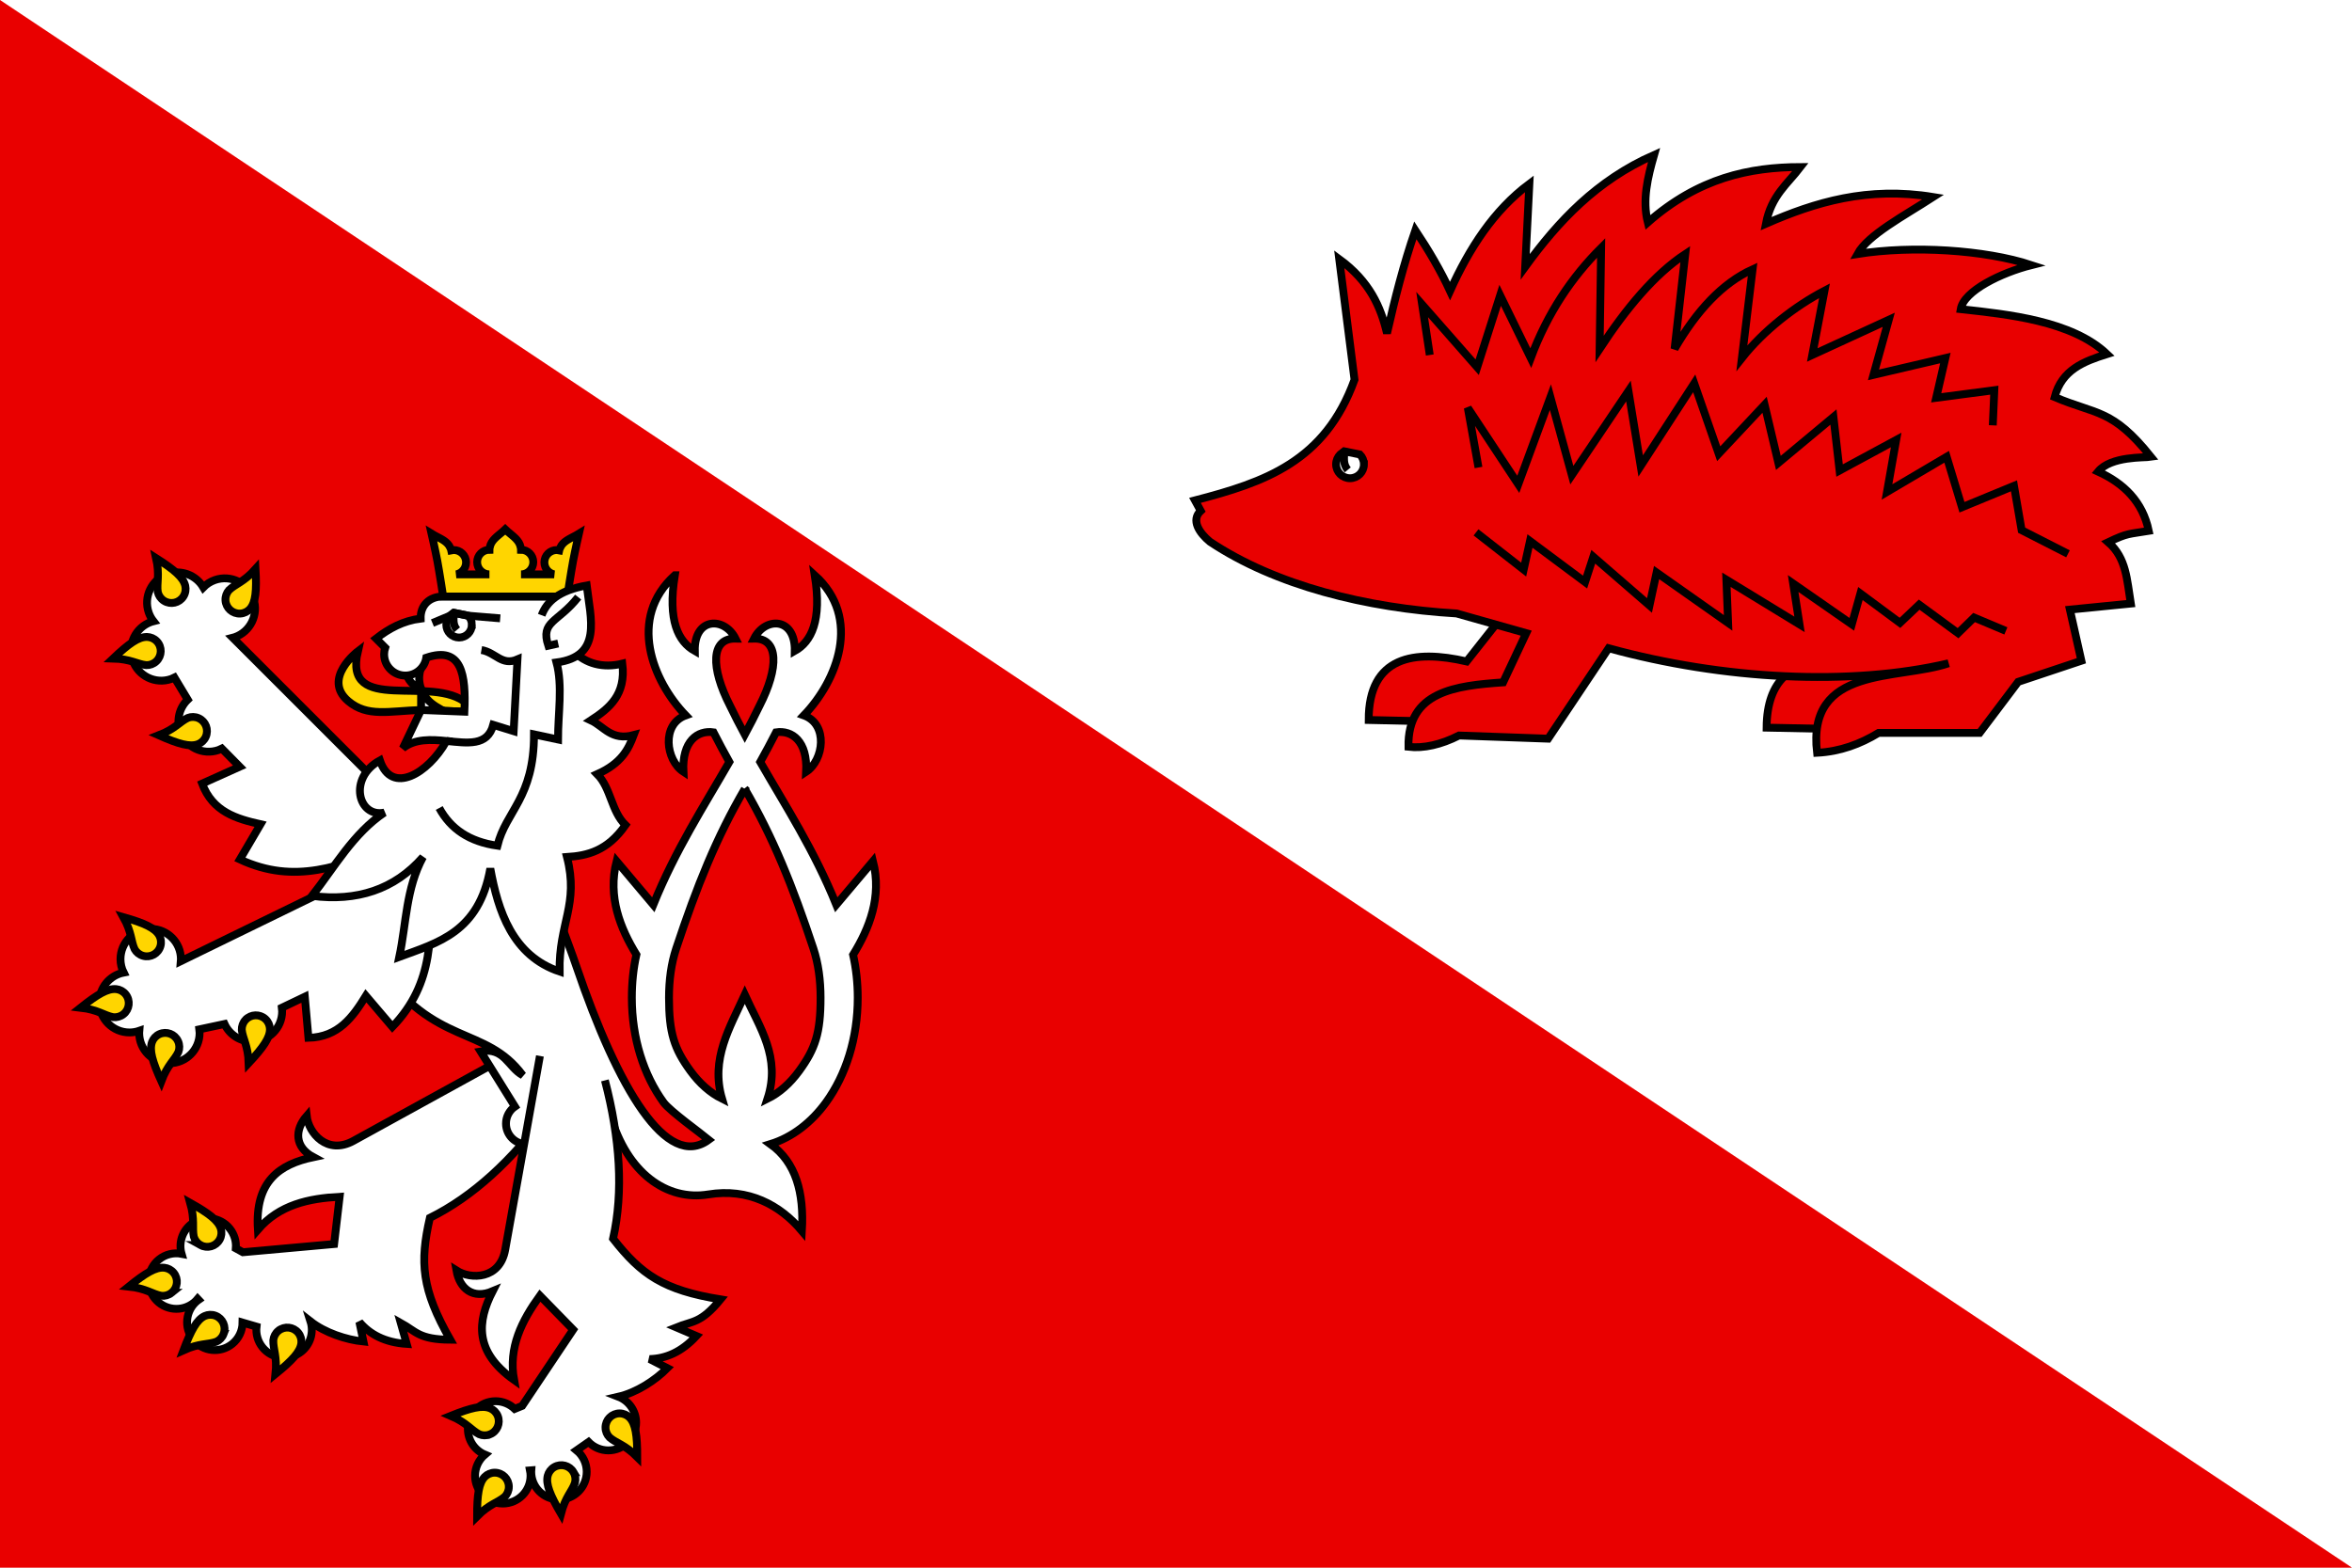
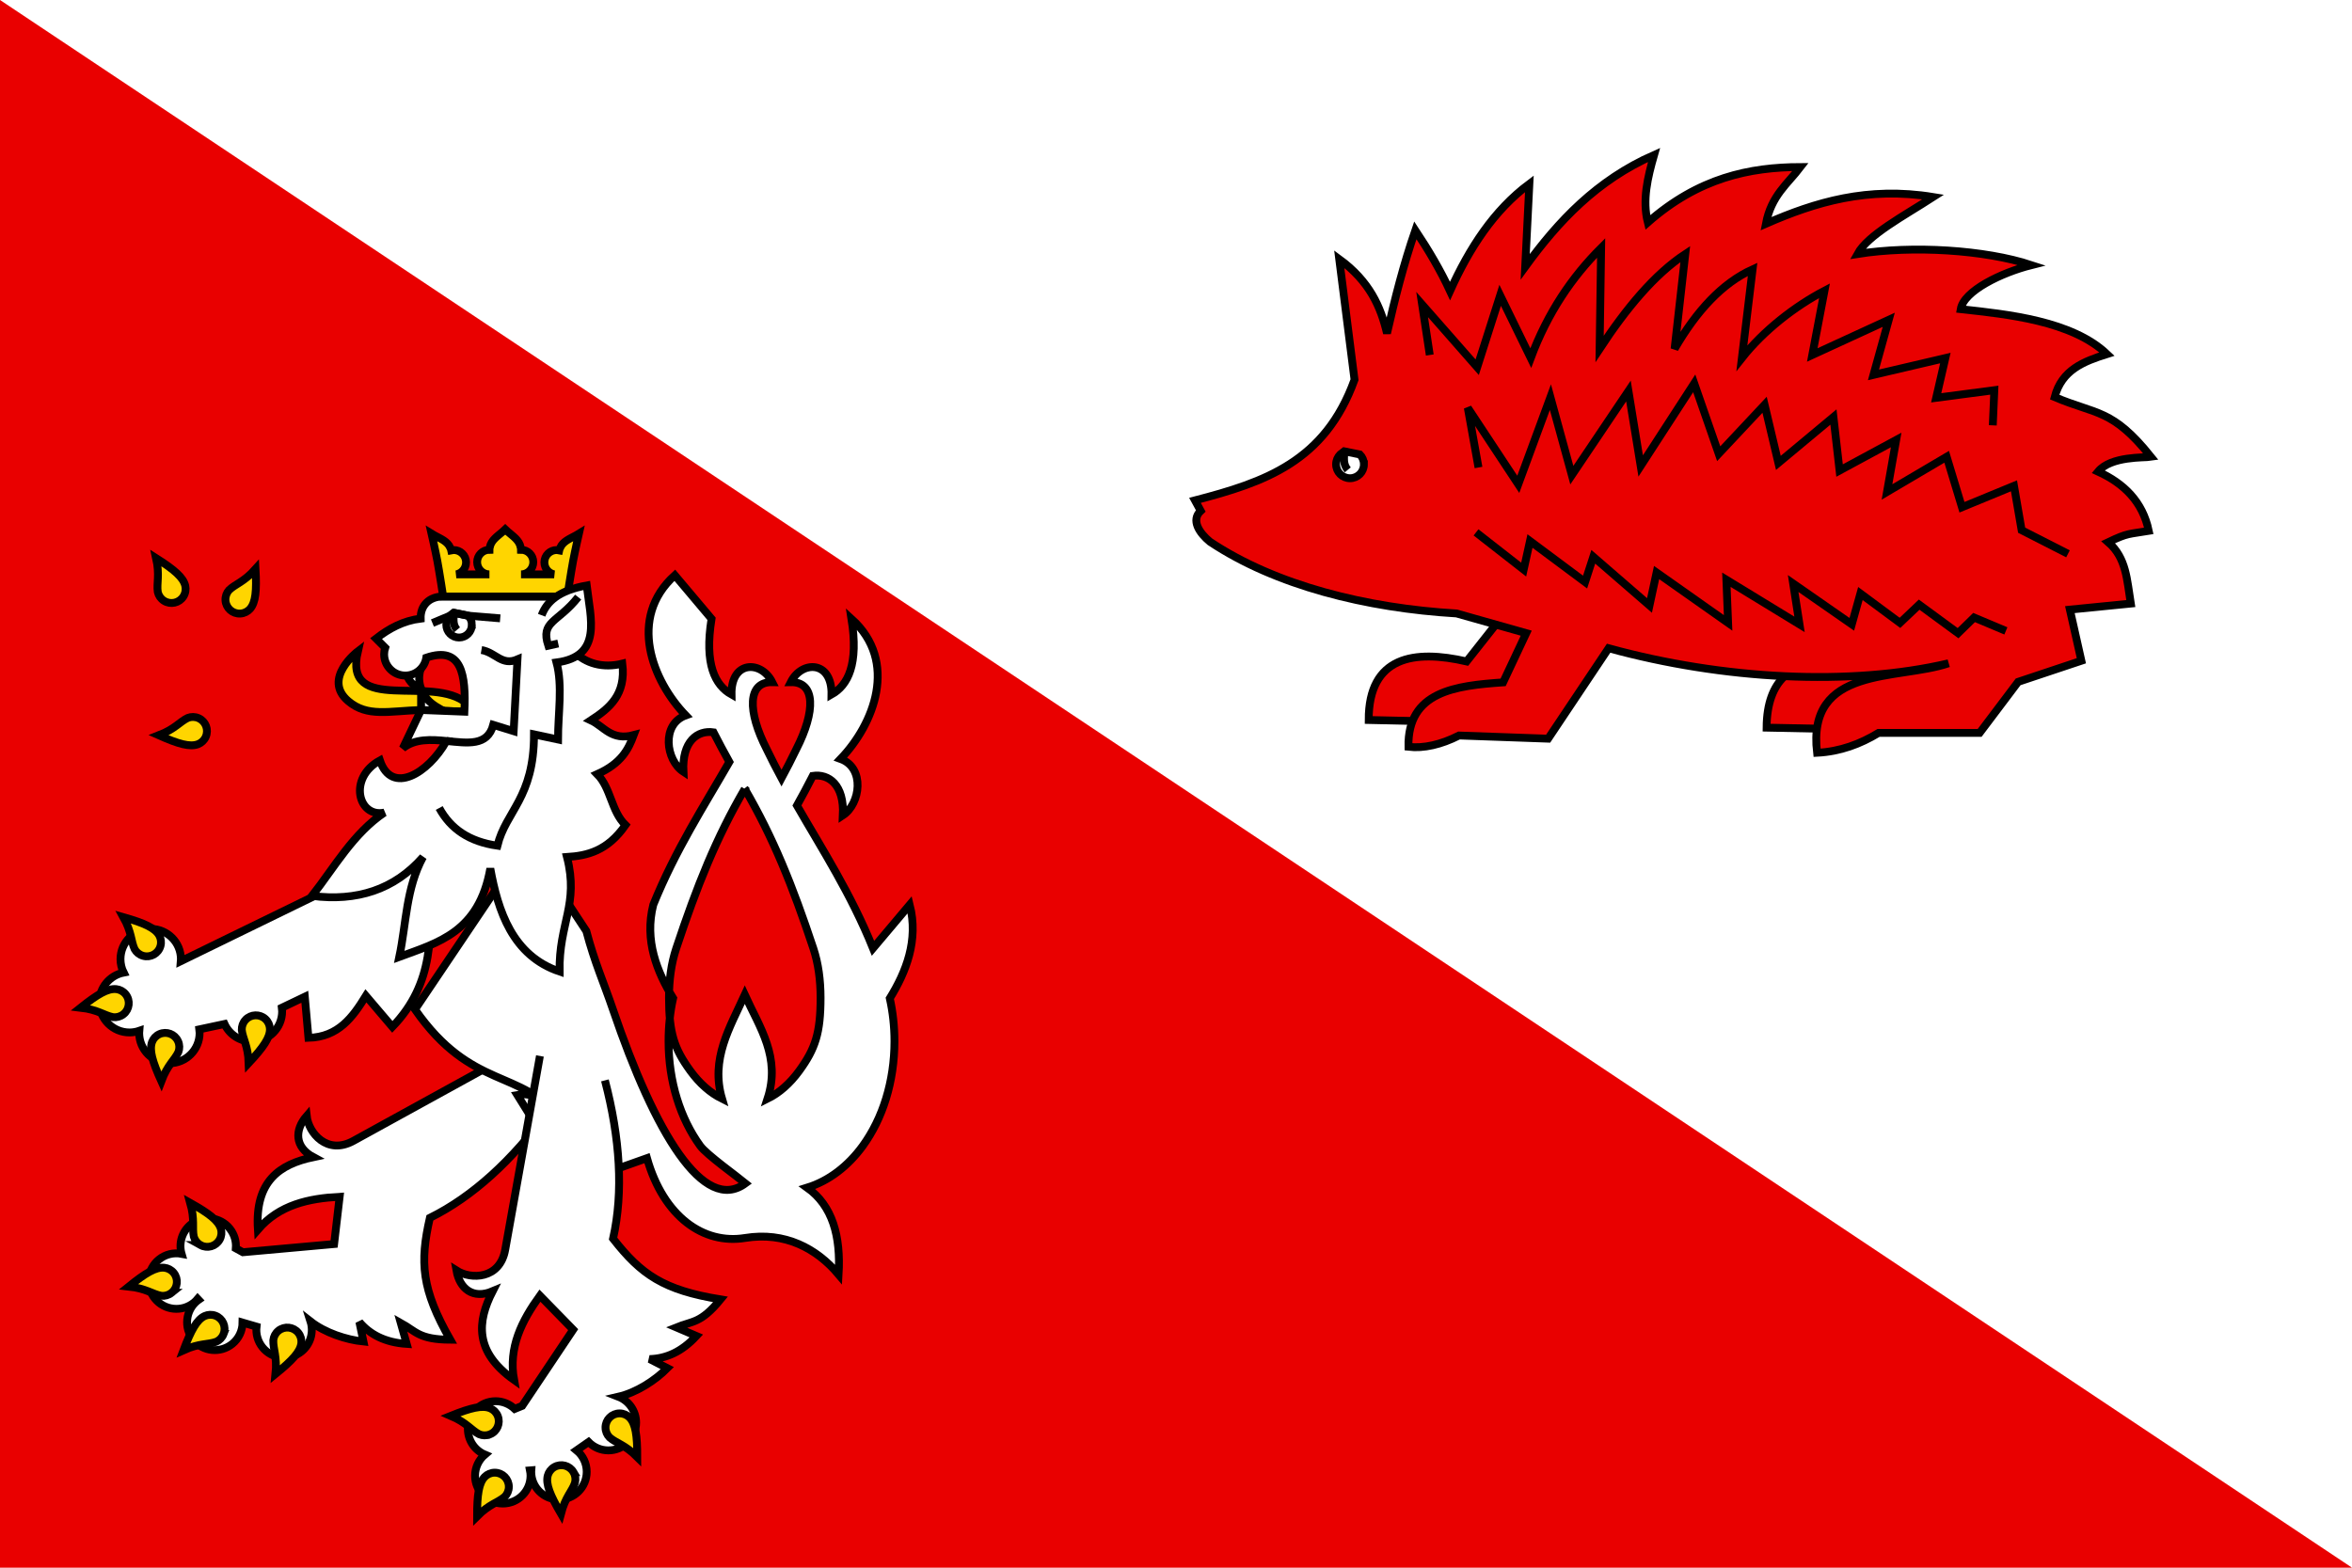
<svg xmlns="http://www.w3.org/2000/svg" width="600" height="400" id="svg2" version="1.1">
  <defs id="defs4060">
    <clipPath clipPathUnits="userSpaceOnUse" id="clipPath4327">
      <rect style="fill:#ffffff;fill-opacity:1;stroke:none" id="rect4329" width="419.138" height="279.425" x="-598.368" y="1718.894" />
    </clipPath>
    <clipPath clipPathUnits="userSpaceOnUse" id="clipPath4591">
      <path style="fill:#ff0000;fill-opacity:1;stroke:none" d="m 0,652.362 600,0 0,400 -600,0 0,-400 z" id="path4593" />
    </clipPath>
  </defs>
  <rect y="2.6171874e-006" x="6.3214111e-006" height="400" width="600" id="rect3443" style="fill:#ffffff;fill-opacity:1;stroke:none" />
  <path id="rect4451" d="M 0,0 H 600 V 400 H 0 Z" style="fill:#ffffff;fill-opacity:1;stroke:none" />
  <path style="fill:#e90000;fill-opacity:1;stroke:none" d="M 0,0 600,400 H 0 Z" id="path870" />
  <g style="stroke-width:1.041" transform="matrix(0.961,0,0,0.961,-5.976,-40.559)" id="g1056">
    <path id="path1044" d="m 408.543,201.347 -13.002,16.476 c -13.814,-3.181 -26.019,-1.457 -25.996,15.546 l 36.206,0.812 17.766,-20.841" style="fill:#e90000;stroke:#000000;stroke-width:2.082;stroke-linecap:butt;stroke-linejoin:miter;stroke-miterlimit:4;stroke-dasharray:none;stroke-opacity:1" />
    <path style="fill:#e90000;stroke:#000000;stroke-width:2.082;stroke-linecap:butt;stroke-linejoin:miter;stroke-miterlimit:4;stroke-dasharray:none;stroke-opacity:1" d="m 515.375,236.212 -40.206,-0.812 c 0.209,-26.12 27.537,-16.259 43.819,-15.053" id="path1046" />
    <path style="fill:#e90000;stroke:#000000;stroke-width:2.082;stroke-linecap:butt;stroke-linejoin:miter;stroke-miterlimit:4;stroke-dasharray:none;stroke-opacity:1" d="m 392.884,205.085 c -24.025,-1.424 -48.063,-7.426 -65.469,-19.037 -2.806,-2.298 -5.12,-5.723 -2.461,-8.207 l -1.521,-2.786 c 18.453,-4.805 34.505,-10.252 42.349,-32.03 l -4.061,-32.03 c 8.089,5.927 11.039,12.71 12.685,19.711 2.069,-9.12 4.376,-18.24 7.52,-27.36 3.567,5.372 6.726,10.744 9.211,16.116 5.133,-11.37 11.608,-21.398 21.058,-28.451 l -1.105,22.019 c 8.783,-12.08 18.98,-22.982 34.212,-29.688 -1.709,5.974 -3.151,11.948 -1.666,17.922 13.509,-11.875 27.018,-14.671 40.527,-14.714 -3.417,4.483 -7.752,7.59 -9.178,15.06 13.119,-5.731 26.996,-9.946 44.404,-7.099 -7.81,5.044 -17.345,10.088 -20.088,15.131 14.551,-2.31 33.764,-1.14 46.182,2.948 -7.974,2.003 -17.981,6.849 -18.785,11.695 12.495,1.367 29.534,3.099 38.83,11.933 -6.129,1.932 -12.01,4.174 -13.888,11.42 11.167,4.738 15.288,3.046 25.564,15.861 -1.673,0.272 -10.613,-0.252 -14.046,3.921 6.876,3.152 11.837,7.986 13.462,15.738 -5.334,0.895 -5.491,0.486 -10.765,3.002 4.857,4.228 4.966,10.019 5.992,16.297 l -16.171,1.608 3.052,13.576 -16.783,5.604 -10.221,13.551 h -26.82 c -4.853,2.946 -10.171,4.961 -16.338,5.28 -2.778,-23.267 21.454,-19.193 34.9,-23.759 -26.072,6.118 -59.845,4.35 -90.235,-4 l -8.505,12.723 -7.549,11.292 -23.645,-0.842 c -4.792,2.438 -9.447,3.476 -13.433,3.002 -0.274,-14.767 12.576,-16.234 25.126,-17.111 l 6.136,-13.064 z" id="path991-3" />
    <path id="path1125-5-7" d="m 368.279,165.483 c 0,2.042 -1.654,3.697 -3.694,3.697 -2.04,0 -3.694,-1.655 -3.694,-3.697 0,-1.021 0.414,-1.945 1.082,-2.614 l 1.078,-0.836 4.145,0.836 c 0.668,0.669 1.082,1.593 1.082,2.614 z" style="opacity:1;fill:#ffffff;fill-opacity:1;stroke:#000000;stroke-width:2.082;stroke-miterlimit:4;stroke-dasharray:none" />
    <path id="path1130-1-4" d="m 363.052,162.032 c 0.015,1.742 -0.419,3.298 0.928,4.924" style="fill:none;stroke:#000000;stroke-width:2.082;stroke-miterlimit:4;stroke-dasharray:none" />
    <path id="path1038" d="m 398.035,183.556 12.651,9.878 1.673,-7.585 14.626,10.898 2.178,-6.716 14.921,12.929 1.884,-8.746 18.985,13.375 -0.46,-11.465 19.415,11.858 -1.689,-10.847 15.566,10.83 2.287,-8.173 10.505,7.788 5.093,-4.835 10.322,7.572 4.257,-4.155 8.44,3.55" style="fill:none;stroke:#000000;stroke-width:2.082;stroke-linecap:butt;stroke-linejoin:miter;stroke-miterlimit:4;stroke-dasharray:none;stroke-opacity:1" />
    <path id="path1040" d="m 398.693,166.328 -2.843,-15.839 13.402,20.306 8.529,-23.149 5.686,20.712 15.027,-22.337 3.249,19.9 14.214,-21.931 6.498,18.682 12.184,-12.996 3.655,15.433 14.621,-12.184 1.625,14.214 15.027,-8.123 -2.437,13.808 15.839,-9.341 4.061,13.402 13.808,-5.686 2.031,11.778 12.306,6.276" style="fill:none;stroke:#000000;stroke-width:2.082;stroke-linecap:butt;stroke-linejoin:miter;stroke-miterlimit:4;stroke-dasharray:none;stroke-opacity:1" />
    <path style="fill:none;stroke:#000000;stroke-width:2.082;stroke-linecap:butt;stroke-linejoin:miter;stroke-miterlimit:4;stroke-dasharray:none;stroke-opacity:1" d="m 385.759,136.458 -2.031,-13.402 14.621,16.651 6.092,-19.088 8.123,16.651 c 4.498,-12.053 10.938,-21.516 18.682,-29.241 l -0.406,26.804 c 7.102,-10.787 14.561,-19.793 22.743,-25.18 l -2.843,25.18 c 5.869,-10.144 12.678,-17.47 20.712,-21.119 l -2.843,23.555 c 5.778,-7.307 14.034,-13.74 21.931,-17.87 l -3.249,17.057 20.306,-9.341 -4.061,14.621 19.088,-4.467 -2.437,10.559 15.433,-2.031 -0.406,9.341" id="path1042" />
  </g>
  <g style="stroke:#000000;stroke-width:2.953;stroke-miterlimit:4;stroke-dasharray:none" id="g1278" transform="matrix(0.677,0,0,0.678,14.48,124.313)">
    <path style="fill:#ffd500;fill-opacity:1;stroke:#000000;stroke-width:2.953;stroke-miterlimit:4;stroke-dasharray:none" d="M 153.6,84.48 137.279,83.84 c -12.165,0.38 -20.212,2.763 -27.412,-3.319 -10.005,-8.45 3.589,-18.771 3.589,-18.771 -5.684,24.332 28.158,8.362 41.131,19.691 z" id="path910" />
    <path style="fill:#ffffff;stroke:#000000;stroke-width:2.953;stroke-miterlimit:4;stroke-dasharray:none" d="m 139.248,64.156 c -2.349,3.467 -3.53,7.227 -1.969,11.672 -4.298,-1.376 -5.514,-4.733 -6.433,-8.281 z" id="path908" />
    <path style="fill:#ffffff;stroke:#000000;stroke-width:2.953;stroke-miterlimit:4;stroke-dasharray:none" d="m 137.279,83.84 v -8.012 c 2.337,6.437 8.146,7.664 12.707,10.766 z" id="path906" />
    <g id="g1108" transform="rotate(70.921,141.975,131.25)" style="stroke:#000000;stroke-width:2.953;stroke-miterlimit:4;stroke-dasharray:none">
-       <path style="fill:#ffffff;stroke:#000000;stroke-width:2.953;stroke-miterlimit:4;stroke-dasharray:none" d="m 130.119,137.764 -83.38,40.609 c 0.022,-0.257 0.035,-0.514 0.039,-0.771 2.26e-4,-6.287 -5.096,-11.383 -11.383,-11.383 -6.286,8.5e-4 -11.381,5.097 -11.381,11.383 0.002,1.756 0.41,3.488 1.193,5.061 -5.321,1.059 -9.155,5.727 -9.16,11.152 -2.31e-4,6.287 5.096,11.383 11.383,11.383 1.25,-0.005 2.49,-0.215 3.672,-0.623 -0.024,0.273 -0.037,0.546 -0.041,0.82 -2.26e-4,6.287 5.096,11.383 11.383,11.383 6.286,-8.5e-4 11.381,-5.097 11.381,-11.383 -0.004,-0.457 -0.036,-0.912 -0.096,-1.365 l 9.486,-2.02 c 1.856,4.032 5.886,6.617 10.324,6.623 6.287,2.3e-4 11.383,-5.096 11.383,-11.383 -0.005,-0.457 -0.038,-0.913 -0.098,-1.365 l 8.646,-4.133 1.375,15.465 c 11.327,-0.305 16.694,-7.807 21.648,-15.809 l 9.967,11.686 c 15.925,-16.492 14.747,-34.94 14.09,-56.016 z" id="path1098" />
      <path id="path1100" d="m 71.142,200.427 c -1,1.072 -1.471,2.448 -1.423,3.805 0.358,3.34 2.367,5.904 2.596,12.488 5.584,-5.987 8.08,-9.619 8.014,-12.857 -0.047,-1.358 -0.612,-2.697 -1.684,-3.697 -2.144,-2 -5.503,-1.883 -7.502,0.261 z" style="opacity:1;fill:#ffd500;fill-opacity:1;stroke:#000000;stroke-width:2.953;stroke-miterlimit:4;stroke-dasharray:none" />
-       <path id="path1102" d="m 45.702,208.473 c 0.606,1.335 0.613,2.789 0.136,4.06 -1.404,3.052 -4.126,4.841 -6.442,11.008 -3.384,-7.455 -4.591,-11.693 -3.497,-14.741 0.478,-1.272 1.44,-2.361 2.775,-2.967 2.67,-1.212 5.816,-0.03 7.028,2.64 z" style="opacity:1;fill:#ffd500;fill-opacity:1;stroke:#000000;stroke-width:2.953;stroke-miterlimit:4;stroke-dasharray:none" />
      <path id="path1104" d="m 25.134,198.316 c -1.147,0.913 -2.555,1.275 -3.905,1.122 -3.302,-0.617 -5.701,-2.82 -12.247,-3.561 6.404,-5.101 10.219,-7.305 13.443,-6.988 1.35,0.153 2.641,0.821 3.555,1.967 1.826,2.293 1.448,5.633 -0.845,7.459 z" style="opacity:1;fill:#ffd500;fill-opacity:1;stroke:#000000;stroke-width:2.953;stroke-miterlimit:4;stroke-dasharray:none" />
      <path id="path1106" d="m 32.519,176.351 c -1.41,-0.401 -2.524,-1.336 -3.185,-2.522 -1.42,-3.045 -1.024,-6.277 -4.23,-12.033 7.875,2.24 11.888,4.06 13.505,6.866 0.661,1.187 0.869,2.626 0.468,4.036 -0.802,2.82 -3.738,4.455 -6.558,3.653 z" style="opacity:1;fill:#ffd500;fill-opacity:1;stroke:#000000;stroke-width:2.953;stroke-miterlimit:4;stroke-dasharray:none" />
    </g>
    <g transform="rotate(51.044,183.3,206.595)" id="g992-5" style="stroke:#000000;stroke-width:2.953;stroke-miterlimit:4;stroke-dasharray:none">
      <path id="path921-0" d="m 182.062,214.041 -13.084,72.936 c -1.999,11.145 -12.934,11.277 -18.373,7.795 1.208,6.876 6.229,10.927 13.641,7.795 -5.876,11.508 -6.928,22.806 8.072,33.406 -2.199,-12.213 2.884,-22.241 9.744,-31.736 l 12.527,12.805 -19.209,28.674 -2.807,1.152 c -1.941,-1.858 -4.524,-2.898 -7.211,-2.902 -5.773,-5e-5 -10.453,4.68 -10.453,10.453 0.001,4.21 2.528,8.008 6.41,9.637 -2.345,1.983 -3.699,4.896 -3.703,7.967 -5e-5,5.773 4.68,10.453 10.453,10.453 5.773,5e-5 10.453,-4.68 10.453,-10.453 -0.003,-0.678 -0.071,-1.353 -0.205,-2.018 l 0.496,-0.039 c -0.014,0.187 -0.023,0.373 -0.027,0.561 -5e-5,5.772 4.679,10.452 10.451,10.453 5.773,5e-5 10.453,-4.68 10.453,-10.453 -0.002,-3.125 -1.402,-6.085 -3.816,-8.068 l 4.506,-3.139 c 1.967,2.016 4.664,3.154 7.48,3.154 5.773,5e-5 10.453,-4.68 10.453,-10.453 -0.005,-4.314 -2.66,-8.182 -6.684,-9.738 6.762,-1.552 13.871,-6.143 18.443,-10.762 l -6.672,-3.418 c 6.082,-0.153 11.988,-2.605 17.613,-8.691 l -7.547,-3.223 c 6.17,-2.501 9.151,-1.4 16.648,-10.537 -21.555,-3.497 -29.88,-9.341 -40.494,-22.85 3.966,-17.721 2.643,-37.709 -3.062,-59.574" style="fill:#ffffff;stroke:#000000;stroke-width:2.953;stroke-miterlimit:4;stroke-dasharray:none" />
      <path id="path957-61" d="m 170.353,376.17 c 0,1.466 -0.594,2.793 -1.555,3.753 -2.54,2.199 -5.758,2.703 -10.416,7.361 0,-8.187 0.652,-12.545 2.909,-14.868 0.961,-0.961 2.288,-1.555 3.753,-1.555 2.932,0 5.308,2.377 5.308,5.308 z" style="opacity:1;fill:#ffd500;fill-opacity:1;stroke:#000000;stroke-width:2.953;stroke-miterlimit:4;stroke-dasharray:none" />
      <path id="path957-8-2" d="m 163.229,356.442 c -1.36,0.546 -2.813,0.489 -4.062,-0.044 -2.987,-1.538 -4.653,-4.336 -10.712,-6.924 7.598,-3.05 11.885,-4.068 14.882,-2.839 1.249,0.534 2.295,1.544 2.841,2.904 1.092,2.721 -0.228,5.811 -2.949,6.904 z" style="opacity:1;fill:#ffd500;fill-opacity:1;stroke:#000000;stroke-width:2.953;stroke-miterlimit:4;stroke-dasharray:none" />
      <path id="path957-3-1" d="m 194.713,370.672 c 0.74,1.266 0.896,2.711 0.552,4.025 -1.083,3.18 -3.607,5.239 -5.278,11.611 -4.131,-7.068 -5.767,-11.16 -4.991,-14.305 0.345,-1.314 1.191,-2.497 2.456,-3.236 2.531,-1.479 5.782,-0.627 7.261,1.904 z" style="opacity:1;fill:#ffd500;fill-opacity:1;stroke:#000000;stroke-width:2.953;stroke-miterlimit:4;stroke-dasharray:none" />
      <path id="path957-6-5" d="m 206.771,353.86 c 0,1.466 0.594,2.793 1.555,3.753 2.54,2.199 5.758,2.703 10.416,7.361 0,-8.187 -0.652,-12.545 -2.909,-14.868 -0.961,-0.961 -2.288,-1.555 -3.753,-1.555 -2.932,0 -5.308,2.377 -5.308,5.308 z" style="opacity:1;fill:#ffd500;fill-opacity:1;stroke:#000000;stroke-width:2.953;stroke-miterlimit:4;stroke-dasharray:none" />
    </g>
-     <path style="fill:#ffffff;stroke:#000000;stroke-width:2.953;stroke-miterlimit:4;stroke-dasharray:none" d="m 232.891,33.131 c -17.868,16.095 -8.423,39.748 4.115,52.74 -9.277,3.329 -7.537,16.87 -0.869,21.227 -0.59,-11.615 5.414,-15.742 11.332,-14.859 1.941,3.804 3.941,7.508 5.975,11.156 -9.624,16.708 -20.263,33.047 -28.664,53.734 l -13.834,-16.391 c -3.406,13.434 1.406,25.287 7.475,35.168 -1.157,5.137 -1.723,10.587 -1.723,16.209 0,15.222 4.449,29.095 11.959,39.404 2.366,3.248 14.049,11.617 17.019,14.073 -15.716,11.599 -34.1,-18.937 -49.911,-65.355 -3.496,-10.262 -6.865,-17.586 -10.053,-29.583 l -22.078,-33.506 -42.479,62.994 c 21.41,30.705 40.342,22.204 54.426,41.16 -5.48,-2.976 -6.947,-10.698 -15.869,-8.98 l 12.93,20.756 c -2.105,1.452 -3.363,3.845 -3.367,6.402 -4.2e-4,4.303 3.488,7.792 7.791,7.793 l 31.502,-11.166 c 6.284,22.087 21.361,32.575 36.93,30.04 15.083,-2.455 26.993,3.918 35.277,13.751 0.862,-14.473 -2.286,-25.849 -11.855,-32.697 8.241,-2.535 15.48,-8.187 20.939,-15.682 7.51,-10.309 11.959,-24.182 11.959,-39.404 0,-5.607 -0.613,-11.026 -1.754,-16.154 6.099,-9.892 10.92,-21.764 7.508,-35.223 l -13.836,16.393 c -8.402,-20.688 -19.04,-37.028 -28.664,-53.736 2.034,-3.649 4.034,-7.352 5.975,-11.156 5.918,-0.883 11.922,3.244 11.332,14.859 6.668,-4.357 8.408,-17.897 -0.869,-21.227 12.538,-12.993 21.983,-36.646 4.115,-52.74 2.746,17.122 -1.289,24.991 -7.529,28.498 0.243,-12.834 -11.191,-12.91 -15.348,-4.654 9.33,-0.187 9.441,10.912 2.053,25.299 -1.773,3.689 -3.632,7.284 -5.543,10.832 -1.911,-3.548 -3.77,-7.143 -5.543,-10.832 -7.389,-14.387 -7.275,-25.486 2.055,-25.299 -4.157,-8.256 -15.59,-8.179 -15.348,4.654 -6.24,-3.507 -10.275,-11.376 -7.529,-28.498 z m 26.365,80.385 c 10.757,18.445 17.968,36.408 25.842,60.051 1.873,5.624 2.719,11.94 2.719,18.549 0,13.254 -1.959,19.163 -8.043,27.516 -3.466,4.758 -7.528,8.323 -11.955,10.516 5.101,-15.584 -2.924,-26.788 -8.562,-39.123 -5.639,12.335 -12.983,24.171 -8.562,39.123 -4.427,-2.192 -8.489,-5.758 -11.955,-10.516 -6.084,-8.352 -8.041,-14.262 -8.041,-27.516 0,-6.604 0.844,-12.914 2.715,-18.535 7.874,-23.65 15.085,-41.616 25.844,-60.064 z" id="path919" />
+     <path style="fill:#ffffff;stroke:#000000;stroke-width:2.953;stroke-miterlimit:4;stroke-dasharray:none" d="m 232.891,33.131 c -17.868,16.095 -8.423,39.748 4.115,52.74 -9.277,3.329 -7.537,16.87 -0.869,21.227 -0.59,-11.615 5.414,-15.742 11.332,-14.859 1.941,3.804 3.941,7.508 5.975,11.156 -9.624,16.708 -20.263,33.047 -28.664,53.734 c -3.406,13.434 1.406,25.287 7.475,35.168 -1.157,5.137 -1.723,10.587 -1.723,16.209 0,15.222 4.449,29.095 11.959,39.404 2.366,3.248 14.049,11.617 17.019,14.073 -15.716,11.599 -34.1,-18.937 -49.911,-65.355 -3.496,-10.262 -6.865,-17.586 -10.053,-29.583 l -22.078,-33.506 -42.479,62.994 c 21.41,30.705 40.342,22.204 54.426,41.16 -5.48,-2.976 -6.947,-10.698 -15.869,-8.98 l 12.93,20.756 c -2.105,1.452 -3.363,3.845 -3.367,6.402 -4.2e-4,4.303 3.488,7.792 7.791,7.793 l 31.502,-11.166 c 6.284,22.087 21.361,32.575 36.93,30.04 15.083,-2.455 26.993,3.918 35.277,13.751 0.862,-14.473 -2.286,-25.849 -11.855,-32.697 8.241,-2.535 15.48,-8.187 20.939,-15.682 7.51,-10.309 11.959,-24.182 11.959,-39.404 0,-5.607 -0.613,-11.026 -1.754,-16.154 6.099,-9.892 10.92,-21.764 7.508,-35.223 l -13.836,16.393 c -8.402,-20.688 -19.04,-37.028 -28.664,-53.736 2.034,-3.649 4.034,-7.352 5.975,-11.156 5.918,-0.883 11.922,3.244 11.332,14.859 6.668,-4.357 8.408,-17.897 -0.869,-21.227 12.538,-12.993 21.983,-36.646 4.115,-52.74 2.746,17.122 -1.289,24.991 -7.529,28.498 0.243,-12.834 -11.191,-12.91 -15.348,-4.654 9.33,-0.187 9.441,10.912 2.053,25.299 -1.773,3.689 -3.632,7.284 -5.543,10.832 -1.911,-3.548 -3.77,-7.143 -5.543,-10.832 -7.389,-14.387 -7.275,-25.486 2.055,-25.299 -4.157,-8.256 -15.59,-8.179 -15.348,4.654 -6.24,-3.507 -10.275,-11.376 -7.529,-28.498 z m 26.365,80.385 c 10.757,18.445 17.968,36.408 25.842,60.051 1.873,5.624 2.719,11.94 2.719,18.549 0,13.254 -1.959,19.163 -8.043,27.516 -3.466,4.758 -7.528,8.323 -11.955,10.516 5.101,-15.584 -2.924,-26.788 -8.562,-39.123 -5.639,12.335 -12.983,24.171 -8.562,39.123 -4.427,-2.192 -8.489,-5.758 -11.955,-10.516 -6.084,-8.352 -8.041,-14.262 -8.041,-27.516 0,-6.604 0.844,-12.914 2.715,-18.535 7.874,-23.65 15.085,-41.616 25.844,-60.064 z" id="path919" />
    <g id="g1096" style="stroke:#000000;stroke-width:2.953;stroke-miterlimit:4;stroke-dasharray:none">
      <path id="path1026" d="m 130.119,137.764 -83.38,40.609 c 0.022,-0.257 0.035,-0.514 0.039,-0.771 2.26e-4,-6.287 -5.096,-11.383 -11.383,-11.383 -6.286,8.5e-4 -11.381,5.097 -11.381,11.383 0.002,1.756 0.41,3.488 1.193,5.061 -5.321,1.059 -9.155,5.727 -9.16,11.152 -2.31e-4,6.287 5.096,11.383 11.383,11.383 1.25,-0.005 2.49,-0.215 3.672,-0.623 -0.024,0.273 -0.037,0.546 -0.041,0.82 -2.26e-4,6.287 5.096,11.383 11.383,11.383 6.286,-8.5e-4 11.381,-5.097 11.381,-11.383 -0.004,-0.457 -0.036,-0.912 -0.096,-1.365 l 9.486,-2.02 c 1.856,4.032 5.886,6.617 10.324,6.623 6.287,2.3e-4 11.383,-5.096 11.383,-11.383 -0.005,-0.457 -0.038,-0.913 -0.098,-1.365 l 8.646,-4.133 1.375,15.465 c 11.327,-0.305 16.694,-7.807 21.648,-15.809 l 9.967,11.686 c 15.925,-16.492 14.747,-34.94 14.09,-56.016 z" style="fill:#ffffff;stroke:#000000;stroke-width:2.953;stroke-miterlimit:4;stroke-dasharray:none" />
      <path style="opacity:1;fill:#ffd500;fill-opacity:1;stroke:#000000;stroke-width:2.953;stroke-miterlimit:4;stroke-dasharray:none" d="m 71.142,200.427 c -1,1.072 -1.471,2.448 -1.423,3.805 0.358,3.34 2.367,5.904 2.596,12.488 5.584,-5.987 8.08,-9.619 8.014,-12.857 -0.047,-1.358 -0.612,-2.697 -1.684,-3.697 -2.144,-2 -5.503,-1.883 -7.502,0.261 z" id="path957-6-0" />
      <path style="opacity:1;fill:#ffd500;fill-opacity:1;stroke:#000000;stroke-width:2.953;stroke-miterlimit:4;stroke-dasharray:none" d="m 45.702,208.473 c 0.606,1.335 0.613,2.789 0.136,4.06 -1.404,3.052 -4.126,4.841 -6.442,11.008 -3.384,-7.455 -4.591,-11.693 -3.497,-14.741 0.478,-1.272 1.44,-2.361 2.775,-2.967 2.67,-1.212 5.816,-0.03 7.028,2.64 z" id="path957-6-1" />
      <path style="opacity:1;fill:#ffd500;fill-opacity:1;stroke:#000000;stroke-width:2.953;stroke-miterlimit:4;stroke-dasharray:none" d="m 25.134,198.316 c -1.147,0.913 -2.555,1.275 -3.905,1.122 -3.302,-0.617 -5.701,-2.82 -12.247,-3.561 6.404,-5.101 10.219,-7.305 13.443,-6.988 1.35,0.153 2.641,0.821 3.555,1.967 1.826,2.293 1.448,5.633 -0.845,7.459 z" id="path957-6-9" />
      <path style="opacity:1;fill:#ffd500;fill-opacity:1;stroke:#000000;stroke-width:2.953;stroke-miterlimit:4;stroke-dasharray:none" d="m 32.519,176.351 c -1.41,-0.401 -2.524,-1.336 -3.185,-2.522 -1.42,-3.045 -1.024,-6.277 -4.23,-12.033 7.875,2.24 11.888,4.06 13.505,6.866 0.661,1.187 0.869,2.626 0.468,4.036 -0.802,2.82 -3.738,4.455 -6.558,3.653 z" id="path957-6-7" />
    </g>
    <path style="opacity:1;fill:#ffffff;fill-opacity:1;stroke:#000000;stroke-width:2.953;stroke-miterlimit:4;stroke-dasharray:none" d="m 145.6,41.119 c -5.316,0 -8.613,3.443 -8.48,8.32 -6.568,0.812 -11.93,3.736 -16.799,7.521 l 3.439,3.438 c -0.263,0.801 -0.399,1.639 -0.4,2.482 0,4.418 3.582,8 8,8 3.923,-0.004 7.263,-2.852 7.889,-6.725 13.383,-4.541 14.995,6.409 14.352,20.324 l -16.32,-0.641 -6.879,14.4 c 4.568,-3.645 10.646,-3.304 16.465,-2.734 -6.937,12.254 -20.657,20.462 -25.1,7.319 -12.162,6.658 -8.107,21.7 1.679,19.625 -11.688,7.853 -18.698,20.385 -27.261,31.362 16.836,2.139 30.976,-2.269 41.835,-14.645 -6.458,11.837 -6.284,25.001 -8.949,37.597 14.598,-5.393 30.032,-9.284 34.298,-33.275 2.893,15.939 8.337,32.815 26.112,38.791 -0.347,-18.245 7.369,-25.165 2.778,-43.114 7.667,-0.497 15.221,-2.248 22.045,-12.019 -5.4,-5.228 -5.429,-13.883 -10.65,-19.158 9.151,-4.096 11.746,-9.35 13.759,-14.706 -8.45,2.241 -11.128,-3.215 -16.146,-5.55 6.965,-4.55 13.286,-9.647 11.857,-21.332 -14.705,3.643 -25.895,-7.5 -24.802,-25.281 z" id="path886" />
    <path style="opacity:1;fill:#ffd500;fill-opacity:1;stroke:#000000;stroke-width:2.953;stroke-miterlimit:4;stroke-dasharray:none" d="m 168.986,15.838 -0.956,0.899 c -1.943,1.689 -4.369,3.213 -4.848,5.855 -0.096,0.309 -0.145,0.631 -0.146,0.954 -2.557,-3.12e-4 -4.63,2.073 -4.63,4.63 2.5e-4,2.557 2.073,4.629 4.63,4.629 h -12.473 c 2.501,-0.531 4.097,-2.99 3.566,-5.49 -0.531,-2.501 -2.989,-4.098 -5.49,-3.566 -0.068,-0.316 -0.184,-0.62 -0.342,-0.902 -1.018,-2.484 -3.708,-3.471 -5.959,-4.719 l -1.122,-0.681 c 0,0 1.45,6.368 2.192,10.312 0.742,3.944 2.192,13.361 2.192,13.361 h 23.386 23.386 c 0,0 1.45,-9.417 2.192,-13.361 0.742,-3.944 2.192,-10.312 2.192,-10.312 l -1.122,0.681 c -2.251,1.248 -4.941,2.234 -5.959,4.719 -0.158,0.282 -0.274,0.586 -0.342,0.902 -2.501,-0.532 -4.959,1.065 -5.49,3.566 -0.531,2.501 1.065,4.959 3.566,5.49 h -12.473 c 2.557,3.12e-4 4.629,-2.072 4.63,-4.629 3.2e-4,-2.557 -2.073,-4.63 -4.63,-4.63 -0.001,-0.324 -0.05,-0.645 -0.146,-0.954 -0.479,-2.642 -2.905,-4.166 -4.848,-5.855 z" id="path870-9-4-18" />
    <path style="fill:#ffffff;stroke:#000000;stroke-width:2.953;stroke-miterlimit:4;stroke-dasharray:none" d="m 182.713,48.185 c 1.936,-5.172 6.496,-9.332 16.974,-11.209 1.489,12.53 5.977,26.691 -11.37,28.984 2.372,8.851 0.566,19.031 0.566,28.984 l -9.053,-1.922 c 0,24.019 -10.594,28.811 -13.788,41.886 -10.602,-1.515 -17.634,-6.304 -21.922,-14.183" id="path893" />
    <path id="path891" d="m 146.866,95.506 c 7.991,0.782 15.442,2.004 17.615,-6.067 l 7.68,2.365 1.439,-27.004 c -5.954,2.542 -8.156,-2.601 -13.584,-3.531" style="opacity:1;fill:none;fill-opacity:1;stroke:#000000;stroke-width:2.953;stroke-miterlimit:4;stroke-dasharray:none" />
    <path style="fill:none;stroke:#000000;stroke-width:2.953;stroke-miterlimit:4;stroke-dasharray:none" d="m 196.474,41.357 c -7.668,9.702 -14.304,8.971 -11.258,18.291 l 3.737,-0.83" id="path912" />
    <g id="g992" style="stroke:#000000;stroke-width:2.953;stroke-miterlimit:4;stroke-dasharray:none">
      <path id="path921" d="m 182.062,214.041 -13.084,72.936 c -1.999,11.145 -12.934,11.277 -18.373,7.795 1.208,6.876 6.229,10.927 13.641,7.795 -5.876,11.508 -6.928,22.806 8.072,33.406 -2.199,-12.213 2.884,-22.241 9.744,-31.736 l 12.527,12.805 -19.209,28.674 -2.807,1.152 c -1.941,-1.858 -4.524,-2.898 -7.211,-2.902 -5.773,-5e-5 -10.453,4.68 -10.453,10.453 0.001,4.21 2.528,8.008 6.41,9.637 -2.345,1.983 -3.699,4.896 -3.703,7.967 -5e-5,5.773 4.68,10.453 10.453,10.453 5.773,5e-5 10.453,-4.68 10.453,-10.453 -0.003,-0.678 -0.071,-1.353 -0.205,-2.018 l 0.496,-0.039 c -0.014,0.187 -0.023,0.373 -0.027,0.561 -5e-5,5.772 4.679,10.452 10.451,10.453 5.773,5e-5 10.453,-4.68 10.453,-10.453 -0.002,-3.125 -1.402,-6.085 -3.816,-8.068 l 4.506,-3.139 c 1.967,2.016 4.664,3.154 7.48,3.154 5.773,5e-5 10.453,-4.68 10.453,-10.453 -0.005,-4.314 -2.66,-8.182 -6.684,-9.738 6.762,-1.552 13.871,-6.143 18.443,-10.762 l -6.672,-3.418 c 6.082,-0.153 11.988,-2.605 17.613,-8.691 l -7.547,-3.223 c 6.17,-2.501 9.151,-1.4 16.648,-10.537 -21.555,-3.497 -29.88,-9.341 -40.494,-22.85 3.966,-17.721 2.643,-37.709 -3.062,-59.574" style="fill:#ffffff;stroke:#000000;stroke-width:2.953;stroke-miterlimit:4;stroke-dasharray:none" />
      <path id="path957" d="m 170.353,376.17 c 0,1.466 -0.594,2.793 -1.555,3.753 -2.54,2.199 -5.758,2.703 -10.416,7.361 0,-8.187 0.652,-12.545 2.909,-14.868 0.961,-0.961 2.288,-1.555 3.753,-1.555 2.932,0 5.308,2.377 5.308,5.308 z" style="opacity:1;fill:#ffd500;fill-opacity:1;stroke:#000000;stroke-width:2.953;stroke-miterlimit:4;stroke-dasharray:none" />
      <path id="path957-8" d="m 163.229,356.442 c -1.36,0.546 -2.813,0.489 -4.062,-0.044 -2.987,-1.538 -4.653,-4.336 -10.712,-6.924 7.598,-3.05 11.885,-4.068 14.882,-2.839 1.249,0.534 2.295,1.544 2.841,2.904 1.092,2.721 -0.228,5.811 -2.949,6.904 z" style="opacity:1;fill:#ffd500;fill-opacity:1;stroke:#000000;stroke-width:2.953;stroke-miterlimit:4;stroke-dasharray:none" />
      <path id="path957-3" d="m 194.713,370.672 c 0.74,1.266 0.896,2.711 0.552,4.025 -1.083,3.18 -3.607,5.239 -5.278,11.611 -4.131,-7.068 -5.767,-11.16 -4.991,-14.305 0.345,-1.314 1.191,-2.497 2.456,-3.236 2.531,-1.479 5.782,-0.627 7.261,1.904 z" style="opacity:1;fill:#ffd500;fill-opacity:1;stroke:#000000;stroke-width:2.953;stroke-miterlimit:4;stroke-dasharray:none" />
      <path id="path957-6" d="m 206.771,353.86 c 0,1.466 0.594,2.793 1.555,3.753 2.54,2.199 5.758,2.703 10.416,7.361 0,-8.187 -0.652,-12.545 -2.909,-14.868 -0.961,-0.961 -2.288,-1.555 -3.753,-1.555 -2.932,0 -5.308,2.377 -5.308,5.308 z" style="opacity:1;fill:#ffd500;fill-opacity:1;stroke:#000000;stroke-width:2.953;stroke-miterlimit:4;stroke-dasharray:none" />
    </g>
    <path style="opacity:1;fill:none;fill-opacity:1;stroke:#000000;stroke-width:2.953;stroke-miterlimit:4;stroke-dasharray:none" d="m 156.415,51.759 c 0,2.661 -2.157,4.818 -4.818,4.818 -2.661,-3e-6 -4.818,-2.157 -4.818,-4.818 0,-1.33 0.539,-2.535 1.411,-3.407 l 1.407,-1.09 5.407,1.09 c 0.872,0.872 1.411,2.076 1.411,3.407 z" id="path1125" />
    <path style="fill:none;stroke:#000000;stroke-width:2.953;stroke-miterlimit:4;stroke-dasharray:none" d="m 141.561,51.116 6.63,-2.764 1.407,-1.09 5.407,1.09 12.09,0.998" id="path1128" />
    <path style="fill:none;stroke:#000000;stroke-width:2.953;stroke-miterlimit:4;stroke-dasharray:none" d="m 149.598,47.262 c 0.019,2.27 -0.547,4.297 1.211,6.415" id="path1130" />
  </g>
</svg>